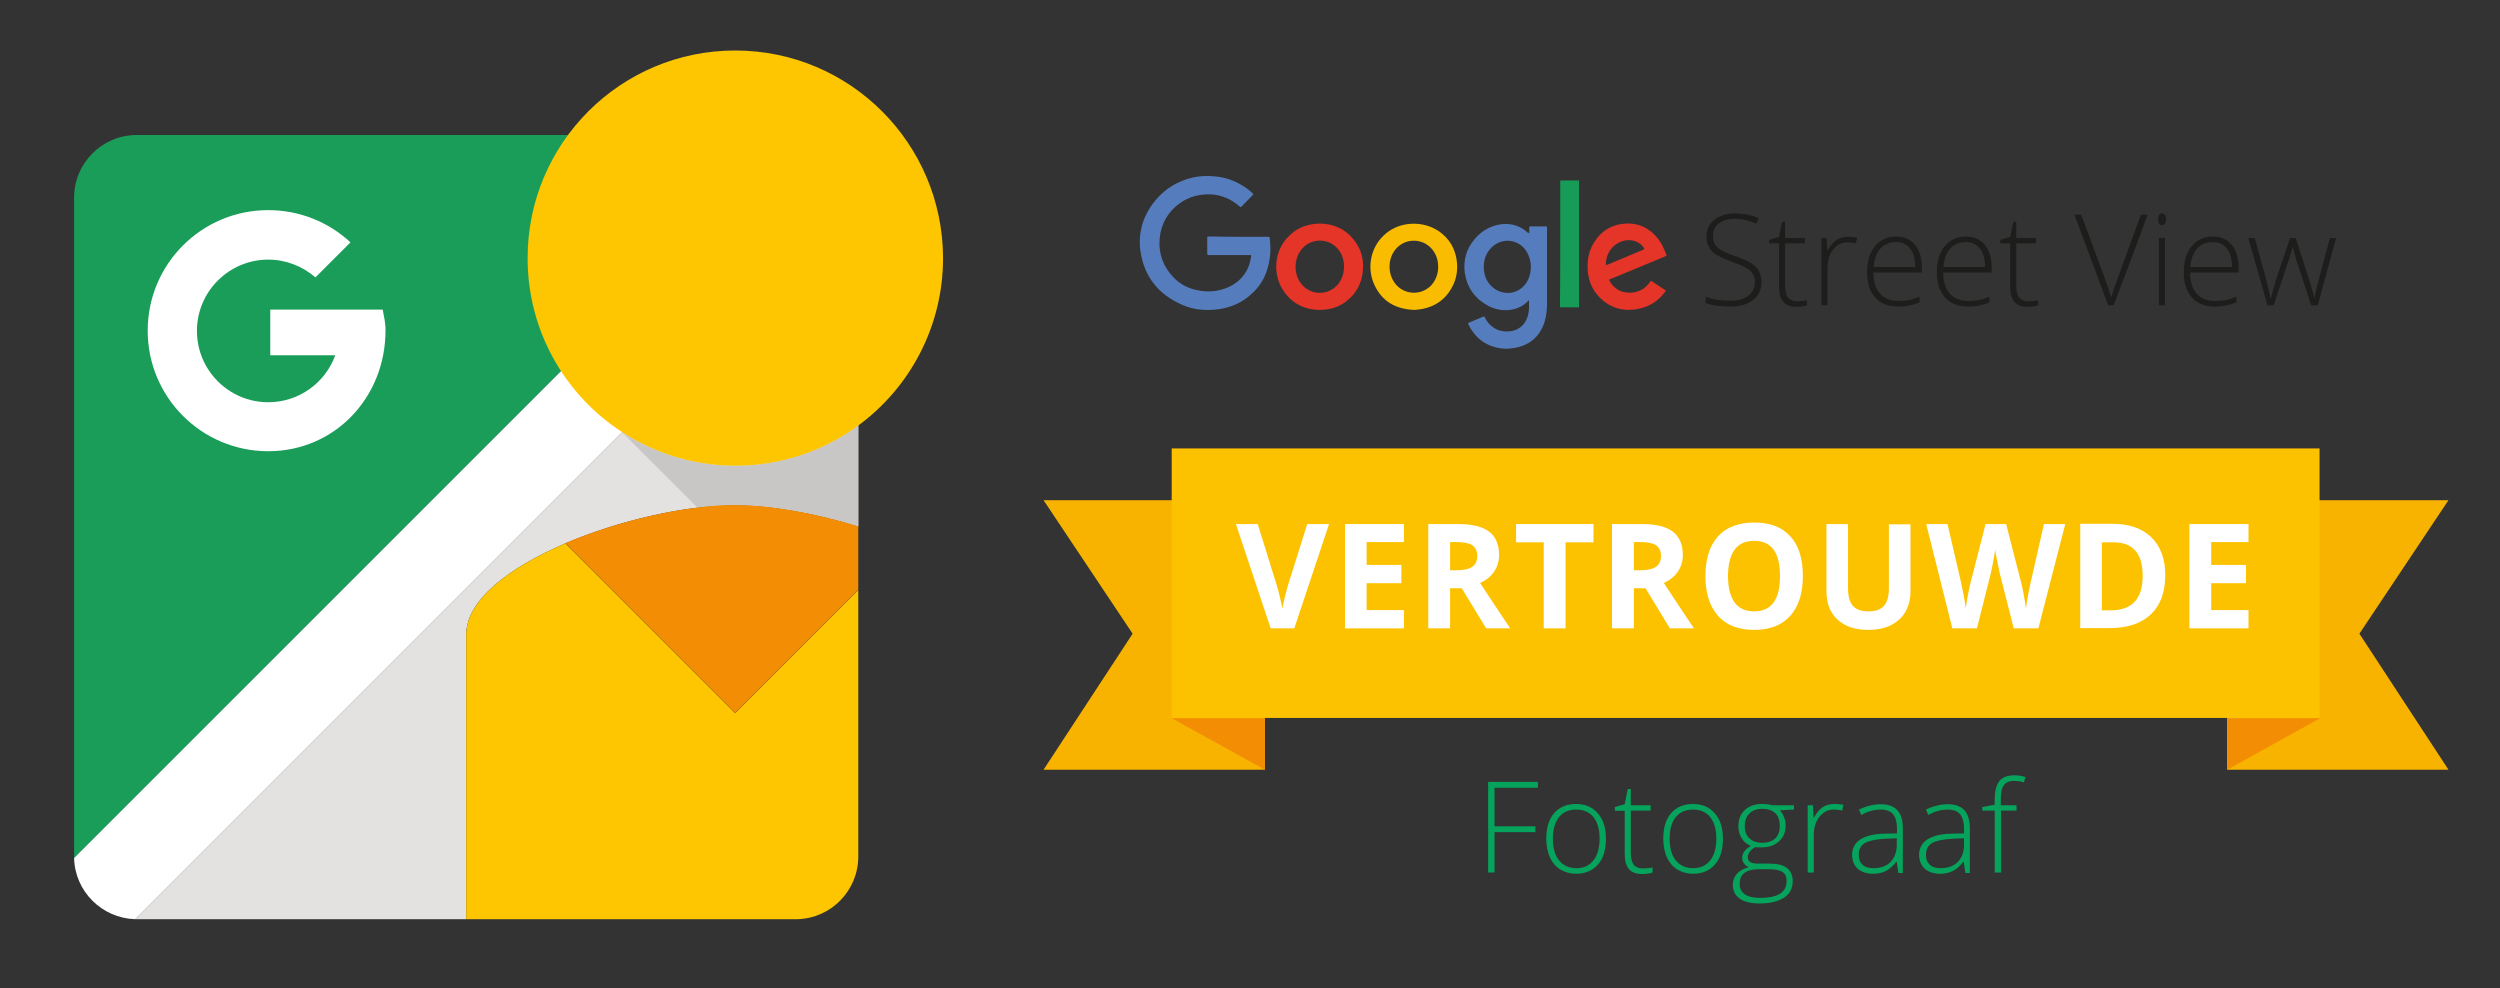
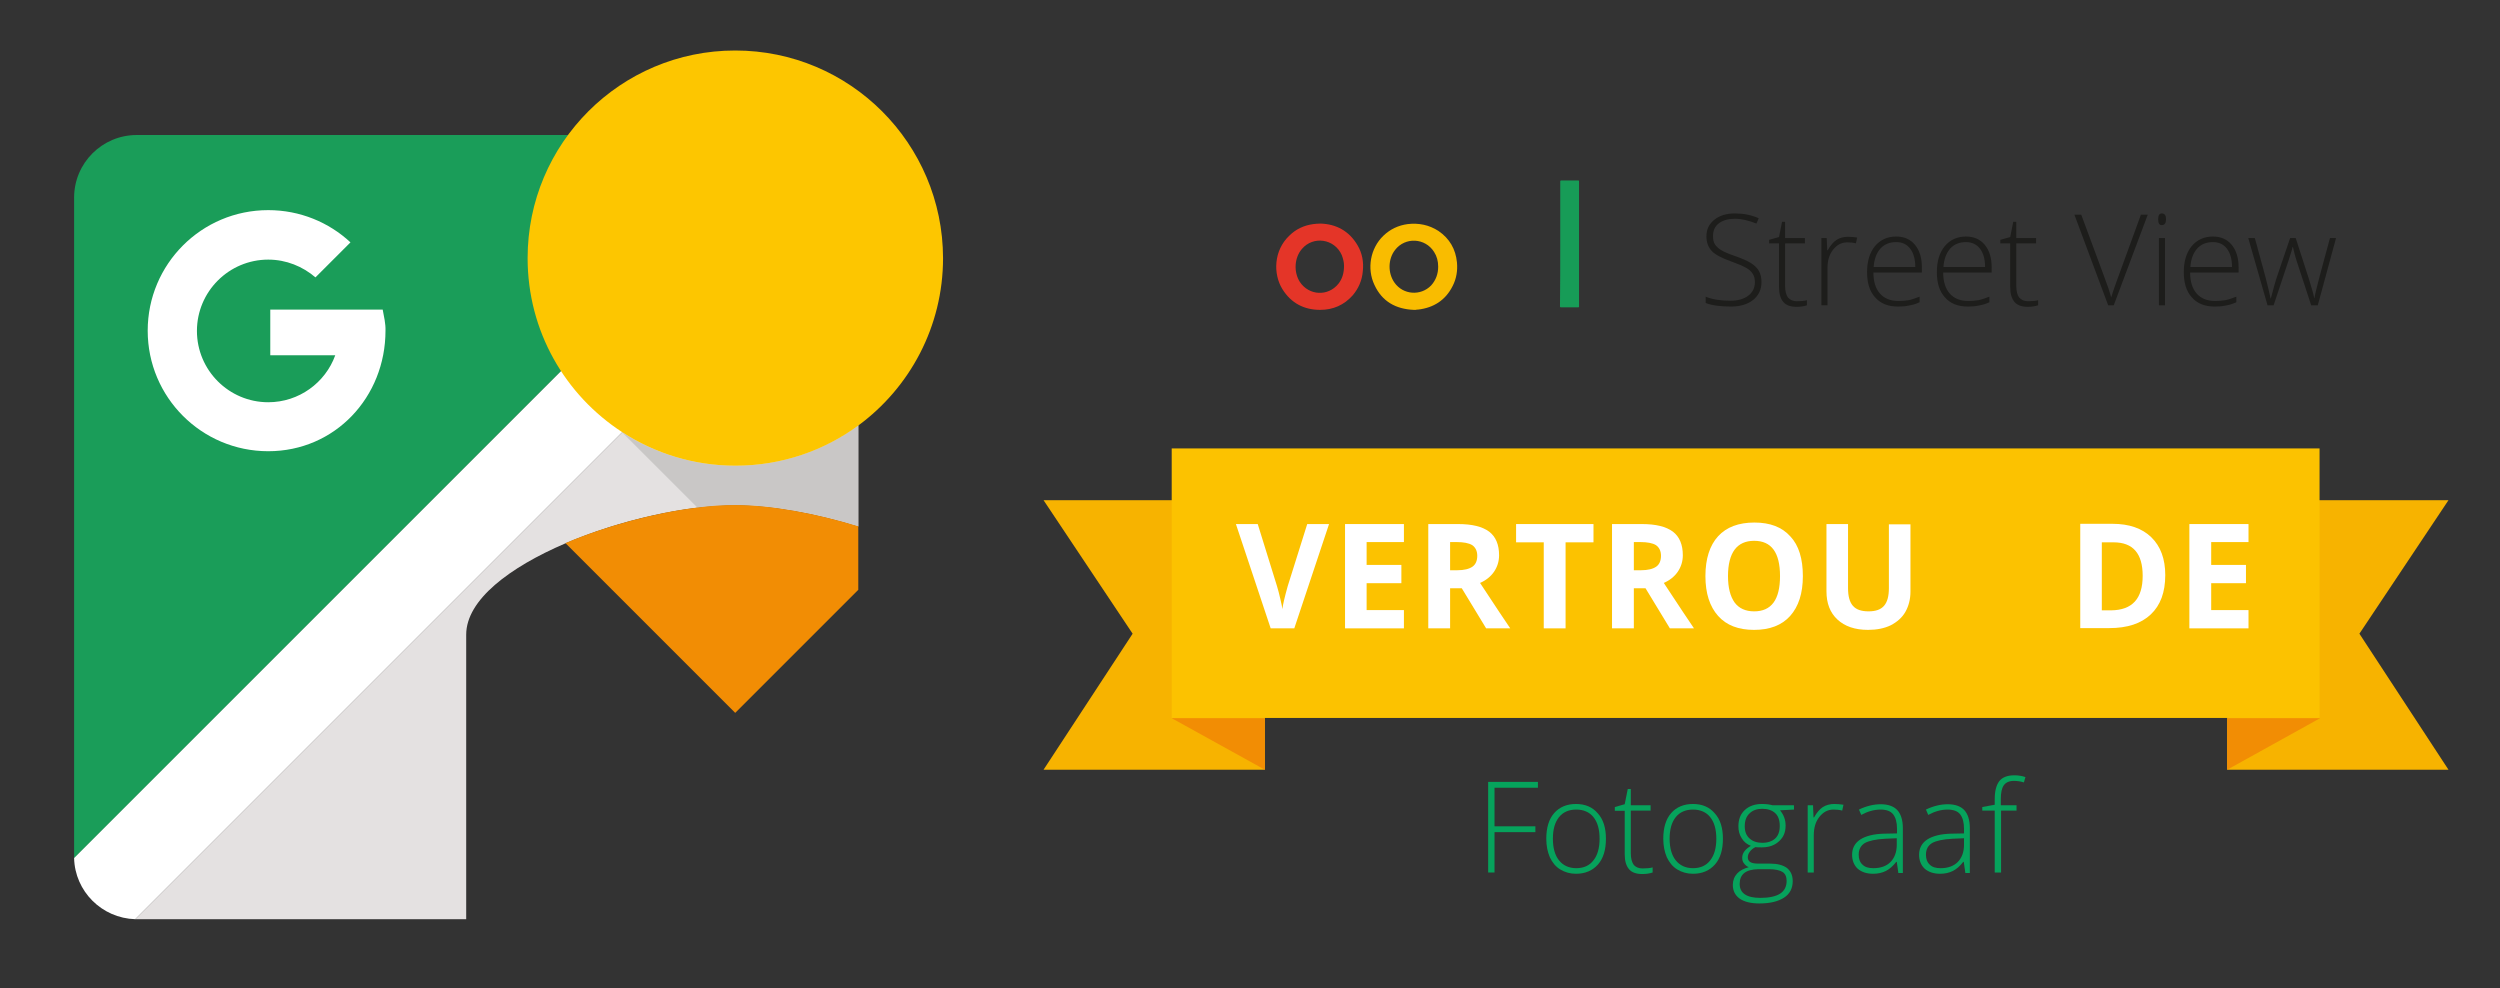
<svg xmlns="http://www.w3.org/2000/svg" version="1.1" id="Laag_1" x="0px" y="0px" width="985.1px" height="389.3px" viewBox="0 0 985.1 389.3" enable-background="new 0 0 985.1 389.3" xml:space="preserve">
  <rect x="0" y="0" width="985.1" height="389.3" fill="#333333" stroke="none" />
  <polygon fill-rule="evenodd" clip-rule="evenodd" fill="#F7B300" points="498.4,303.3 411.2,303.3 446.3,249.7 411.2,197.1   498.4,197.1 " />
  <polygon fill-rule="evenodd" clip-rule="evenodd" fill="#F28D04" points="498.4,303.3 498.4,283 461.7,283 " />
  <polygon fill-rule="evenodd" clip-rule="evenodd" fill="#F7B300" points="877.6,303.3 964.8,303.3 929.7,249.7 964.8,197.1   877.6,197.1 " />
  <polygon fill-rule="evenodd" clip-rule="evenodd" fill="#F28D04" points="877.6,303.3 877.6,283 914.2,283 " />
  <rect x="461.7" y="176.7" fill-rule="evenodd" clip-rule="evenodd" fill="#FCC200" width="452.3" height="106.2" />
  <polygon fill="#06A35C" points="588.9,343.8 586.4,343.8 586.4,308.1 606,308.1 606,310.4 588.9,310.4 588.9,325.6 605,325.6   605,327.9 588.9,327.9 " />
  <g>
    <path fill="#06A35C" d="M632.8,330.5c0,4.3-1,7.7-3.1,10.1c-2.1,2.4-5,3.7-8.7,3.7c-2.3,0-4.4-0.6-6.2-1.7   c-1.8-1.1-3.1-2.7-4.1-4.8c-0.9-2.1-1.4-4.5-1.4-7.3c0-4.3,1-7.7,3.1-10.1c2.1-2.4,5-3.6,8.6-3.6c3.6,0,6.5,1.2,8.6,3.7   C631.8,322.9,632.8,326.3,632.8,330.5 M611.9,330.5c0,3.6,0.8,6.5,2.4,8.5c1.6,2,3.9,3.1,6.8,3.1c2.9,0,5.2-1,6.8-3.1   c1.6-2,2.4-4.9,2.4-8.5c0-3.7-0.8-6.5-2.4-8.5c-1.6-2-3.9-3-6.8-3c-2.9,0-5.2,1-6.8,3C612.7,324,611.9,326.8,611.9,330.5" />
    <path fill="#06A35C" d="M647.2,342.2c1.5,0,2.9-0.1,4-0.4v2c-1.2,0.4-2.5,0.6-4.1,0.6c-2.3,0-4.1-0.6-5.2-1.9   c-1.1-1.3-1.7-3.2-1.7-5.9v-17.1h-3.9V318l3.9-1.1l1.2-6h1.2v6.4h7.8v2.1h-7.8v16.8c0,2,0.4,3.5,1.1,4.5   C644.5,341.7,645.7,342.2,647.2,342.2" />
    <path fill="#06A35C" d="M678.9,330.5c0,4.3-1,7.7-3.1,10.1c-2.1,2.4-5,3.7-8.7,3.7c-2.3,0-4.4-0.6-6.2-1.7   c-1.8-1.1-3.1-2.7-4.1-4.8c-0.9-2.1-1.4-4.5-1.4-7.3c0-4.3,1-7.7,3.1-10.1c2.1-2.4,5-3.6,8.6-3.6c3.6,0,6.5,1.2,8.6,3.7   C677.9,322.9,678.9,326.3,678.9,330.5 M657.9,330.5c0,3.6,0.8,6.5,2.4,8.5c1.6,2,3.9,3.1,6.8,3.1c2.9,0,5.2-1,6.8-3.1   c1.6-2,2.4-4.9,2.4-8.5c0-3.7-0.8-6.5-2.4-8.5c-1.6-2-3.9-3-6.8-3c-2.9,0-5.2,1-6.8,3C658.7,324,657.9,326.8,657.9,330.5" />
    <path fill="#06A35C" d="M706.9,317.3v1.7l-5.5,0.3c1.5,1.8,2.2,3.8,2.2,6c0,2.6-0.8,4.6-2.6,6.2c-1.7,1.6-4,2.4-6.8,2.4   c-1.2,0-2.1,0-2.5-0.1c-1,0.5-1.7,1.1-2.2,1.8c-0.5,0.7-0.8,1.4-0.8,2.2c0,0.8,0.3,1.5,1,1.9c0.6,0.4,1.7,0.6,3.2,0.6h4.6   c2.9,0,5.1,0.6,6.6,1.7c1.5,1.2,2.3,2.9,2.3,5.2c0,2.8-1.1,5-3.4,6.5c-2.3,1.5-5.5,2.3-9.7,2.3c-3.3,0-5.9-0.6-7.8-1.9   c-1.8-1.3-2.7-3.1-2.7-5.4c0-1.8,0.6-3.3,1.7-4.5c1.1-1.2,2.7-2,4.6-2.5c-0.8-0.3-1.4-0.8-1.9-1.5c-0.5-0.6-0.7-1.3-0.7-2.2   c0-1.8,1.1-3.3,3.4-4.7c-1.5-0.6-2.8-1.6-3.6-3c-0.9-1.4-1.3-2.9-1.3-4.7c0-2.7,0.8-4.8,2.5-6.4c1.7-1.6,4-2.4,6.8-2.4   c1.7,0,3.1,0.2,4.1,0.5H706.9z M685.5,348.3c0,3.6,2.7,5.5,8.1,5.5c7,0,10.4-2.2,10.4-6.7c0-1.6-0.5-2.8-1.6-3.5   c-1.1-0.7-2.9-1.1-5.3-1.1h-4.3C687.9,342.6,685.5,344.5,685.5,348.3 M687.5,325.6c0,2.1,0.6,3.6,1.9,4.8c1.2,1.1,2.9,1.7,5,1.7   c2.2,0,3.9-0.6,5.1-1.7c1.2-1.1,1.8-2.8,1.8-4.9c0-2.3-0.6-4-1.8-5.1c-1.2-1.1-2.9-1.7-5.1-1.7c-2.1,0-3.8,0.6-5,1.8   C688.1,321.7,687.5,323.4,687.5,325.6" />
    <path fill="#06A35C" d="M722.8,316.8c1.1,0,2.3,0.1,3.6,0.3l-0.5,2.3c-1.1-0.3-2.3-0.4-3.4-0.4c-2.3,0-4.1,1-5.6,2.9   c-1.5,1.9-2.2,4.3-2.2,7.3v14.6h-2.4v-26.5h2.1l0.2,4.8h0.2c1.1-2,2.3-3.3,3.5-4.1C719.6,317.2,721.1,316.8,722.8,316.8" />
    <path fill="#06A35C" d="M748,343.8l-0.6-4.2h-0.2c-1.3,1.7-2.7,2.9-4.1,3.6c-1.4,0.7-3.1,1.1-5,1.1c-2.6,0-4.6-0.7-6.1-2   c-1.4-1.3-2.2-3.2-2.2-5.5c0-2.6,1.1-4.6,3.2-6c2.2-1.4,5.3-2.2,9.4-2.3l5.1-0.1v-1.8c0-2.5-0.5-4.4-1.5-5.7c-1-1.3-2.7-1.9-5-1.9   c-2.5,0-5,0.7-7.6,2.1l-0.9-2.1c2.9-1.4,5.8-2.1,8.6-2.1c2.9,0,5.1,0.8,6.5,2.3s2.2,3.9,2.2,7.1v17.7H748z M738.2,342.1   c2.8,0,5.1-0.8,6.7-2.4c1.6-1.6,2.5-3.9,2.5-6.8v-2.6l-4.6,0.2c-3.7,0.2-6.4,0.8-8,1.7c-1.6,1-2.4,2.5-2.4,4.6c0,1.7,0.5,3,1.5,3.9   C734.9,341.7,736.3,342.1,738.2,342.1" />
    <path fill="#06A35C" d="M774.4,343.8l-0.6-4.2h-0.2c-1.3,1.7-2.7,2.9-4.1,3.6c-1.4,0.7-3.1,1.1-5,1.1c-2.6,0-4.6-0.7-6.1-2   c-1.4-1.3-2.2-3.2-2.2-5.5c0-2.6,1.1-4.6,3.2-6c2.2-1.4,5.3-2.2,9.4-2.3l5.1-0.1v-1.8c0-2.5-0.5-4.4-1.5-5.7c-1-1.3-2.7-1.9-5-1.9   c-2.5,0-5,0.7-7.6,2.1l-0.9-2.1c2.9-1.4,5.8-2.1,8.6-2.1c2.9,0,5.1,0.8,6.5,2.3s2.2,3.9,2.2,7.1v17.7H774.4z M764.7,342.1   c2.8,0,5.1-0.8,6.7-2.4c1.6-1.6,2.5-3.9,2.5-6.8v-2.6l-4.6,0.2c-3.7,0.2-6.4,0.8-8,1.7c-1.6,1-2.4,2.5-2.4,4.6c0,1.7,0.5,3,1.5,3.9   C761.4,341.7,762.8,342.1,764.7,342.1" />
    <path fill="#06A35C" d="M794.7,319.4h-6.2v24.4H786v-24.4h-4.9V318l4.9-0.9V315c0-3.3,0.6-5.6,1.8-7.2c1.2-1.5,3.2-2.3,5.9-2.3   c1.5,0,2.9,0.2,4.4,0.7l-0.6,2.1c-1.3-0.4-2.6-0.6-3.9-0.6c-1.9,0-3.2,0.6-4,1.7c-0.8,1.1-1.2,2.9-1.2,5.4v2.5h6.2V319.4z" />
    <path fill="#1D1D1B" d="M694.1,111.1c0,3-1.1,5.3-3.3,7.1c-2.2,1.7-5.1,2.6-8.7,2.6c-4.4,0-7.7-0.5-10-1.4v-2.5   c2.6,1.1,5.9,1.6,9.8,1.6c2.9,0,5.3-0.7,7-2c1.7-1.3,2.6-3.1,2.6-5.3c0-1.4-0.3-2.5-0.9-3.4c-0.6-0.9-1.5-1.7-2.8-2.4   c-1.3-0.7-3.2-1.5-5.7-2.4c-3.6-1.3-6.2-2.6-7.6-4.1c-1.4-1.5-2.1-3.4-2.1-5.8c0-2.7,1-4.8,3.1-6.5c2.1-1.7,4.8-2.5,8.1-2.5   c3.4,0,6.5,0.6,9.4,1.9l-0.9,2.1c-3-1.2-5.8-1.9-8.5-1.9c-2.6,0-4.7,0.6-6.3,1.8c-1.6,1.2-2.3,2.9-2.3,5c0,1.3,0.2,2.4,0.7,3.2   c0.5,0.8,1.3,1.6,2.4,2.3c1.1,0.7,3,1.5,5.6,2.4c2.8,1,4.9,1.9,6.3,2.8c1.4,0.9,2.4,1.9,3.1,3.1   C693.8,108.1,694.1,109.5,694.1,111.1" />
    <path fill="#1D1D1B" d="M708,118.7c1.5,0,2.9-0.1,4-0.4v2c-1.2,0.4-2.5,0.6-4.1,0.6c-2.3,0-4.1-0.6-5.2-1.9   c-1.1-1.3-1.7-3.2-1.7-5.9V95.9h-3.9v-1.4l3.9-1.1l1.2-6h1.2v6.4h7.8v2.1h-7.8v16.8c0,2,0.4,3.5,1.1,4.5   C705.4,118.2,706.5,118.7,708,118.7" />
    <path fill="#1D1D1B" d="M728.2,93.3c1.1,0,2.3,0.1,3.6,0.3l-0.5,2.3c-1.1-0.3-2.3-0.4-3.4-0.4c-2.3,0-4.1,1-5.6,2.9   c-1.5,1.9-2.2,4.3-2.2,7.3v14.6h-2.4V93.8h2.1l0.2,4.8h0.2c1.1-2,2.3-3.3,3.5-4.1C725,93.7,726.5,93.3,728.2,93.3" />
    <path fill="#1D1D1B" d="M747.9,120.8c-3.9,0-6.9-1.2-9-3.6c-2.2-2.4-3.2-5.7-3.2-10c0-4.2,1-7.6,3.1-10.2c2.1-2.5,4.9-3.8,8.4-3.8   c3.1,0,5.6,1.1,7.4,3.3c1.8,2.2,2.7,5.1,2.7,8.9v2h-19.1c0,3.6,0.9,6.4,2.6,8.3c1.7,1.9,4.1,2.9,7.2,2.9c1.5,0,2.8-0.1,4-0.3   c1.1-0.2,2.6-0.7,4.4-1.4v2.2c-1.5,0.7-2.9,1.1-4.2,1.3C750.9,120.7,749.5,120.8,747.9,120.8 M747.2,95.4c-2.6,0-4.6,0.8-6.2,2.5   c-1.5,1.7-2.5,4.1-2.7,7.3h16.4c0-3.1-0.7-5.5-2-7.2C751.4,96.3,749.6,95.4,747.2,95.4" />
    <path fill="#1D1D1B" d="M775.4,120.8c-3.9,0-6.9-1.2-9-3.6c-2.2-2.4-3.2-5.7-3.2-10c0-4.2,1-7.6,3.1-10.2c2.1-2.5,4.9-3.8,8.4-3.8   c3.1,0,5.6,1.1,7.4,3.3c1.8,2.2,2.7,5.1,2.7,8.9v2h-19.1c0,3.6,0.9,6.4,2.6,8.3c1.7,1.9,4.1,2.9,7.2,2.9c1.5,0,2.8-0.1,4-0.3   c1.1-0.2,2.6-0.7,4.4-1.4v2.2c-1.5,0.7-2.9,1.1-4.2,1.3C778.3,120.7,776.9,120.8,775.4,120.8 M774.7,95.4c-2.6,0-4.6,0.8-6.2,2.5   c-1.5,1.7-2.5,4.1-2.7,7.3h16.4c0-3.1-0.7-5.5-2-7.2C778.9,96.3,777,95.4,774.7,95.4" />
    <path fill="#1D1D1B" d="M799.1,118.7c1.5,0,2.9-0.1,4-0.4v2c-1.2,0.4-2.5,0.6-4.1,0.6c-2.3,0-4.1-0.6-5.2-1.9s-1.7-3.2-1.7-5.9   V95.9h-3.9v-1.4l3.9-1.1l1.2-6h1.2v6.4h7.8v2.1h-7.8v16.8c0,2,0.4,3.5,1.1,4.5C796.5,118.2,797.6,118.7,799.1,118.7" />
    <path fill="#1D1D1B" d="M843.6,84.6h2.7l-13.4,35.7h-2.2l-13.3-35.7h2.7l9,24.3c1.4,3.7,2.3,6.4,2.8,8.3c0.3-1.2,1-3.1,1.9-5.7   L843.6,84.6z" />
    <path fill="#1D1D1B" d="M850.4,86.4c0-1.6,0.5-2.3,1.5-2.3c0.5,0,0.9,0.2,1.2,0.6c0.3,0.4,0.4,1,0.4,1.7c0,0.7-0.1,1.3-0.4,1.7   c-0.3,0.4-0.7,0.6-1.2,0.6C850.9,88.8,850.4,88,850.4,86.4 M853.1,120.3h-2.4V93.8h2.4V120.3z" />
    <path fill="#1D1D1B" d="M872.7,120.8c-3.9,0-6.9-1.2-9-3.6c-2.2-2.4-3.2-5.7-3.2-10c0-4.2,1-7.6,3.1-10.2c2.1-2.5,4.9-3.8,8.4-3.8   c3.1,0,5.6,1.1,7.4,3.3c1.8,2.2,2.7,5.1,2.7,8.9v2H863c0,3.6,0.9,6.4,2.6,8.3c1.7,1.9,4.1,2.9,7.2,2.9c1.5,0,2.8-0.1,4-0.3   c1.1-0.2,2.6-0.7,4.4-1.4v2.2c-1.5,0.7-2.9,1.1-4.2,1.3C875.7,120.7,874.3,120.8,872.7,120.8 M872,95.4c-2.6,0-4.6,0.8-6.2,2.5   c-1.5,1.7-2.5,4.1-2.7,7.3h16.4c0-3.1-0.7-5.5-2-7.2C876.2,96.3,874.4,95.4,872,95.4" />
    <path fill="#1D1D1B" d="M910.7,120.3l-5.8-17.7c-0.4-1.2-0.9-3-1.4-5.3h-0.1l-0.5,1.8l-1.1,3.5l-5.9,17.7h-2.4l-7.6-26.5h2.6   l4.2,15.4c1,3.8,1.6,6.6,2,8.4h0.1c1-3.8,1.7-6.3,2.1-7.6l5.5-16.2h2.2l5.2,16.1c1.2,3.8,1.9,6.4,2.1,7.6h0.1   c0.1-1.1,0.8-3.9,2-8.5l4.1-15.2h2.4l-7.2,26.5H910.7z" />
    <path fill="#FFFFFF" d="M515.1,206.5h8.6L510,247.6h-9.3L487,206.5h8.6l7.6,24.5c0.4,1.4,0.9,3.1,1.3,5c0.5,1.9,0.7,3.3,0.8,4   c0.2-1.7,0.9-4.7,2.1-9L515.1,206.5z" />
    <polygon fill="#FFFFFF" points="553.2,247.6 530,247.6 530,206.5 553.2,206.5 553.2,213.6 538.5,213.6 538.5,222.6 552.2,222.6    552.2,229.8 538.5,229.8 538.5,240.4 553.2,240.4  " />
    <path fill="#FFFFFF" d="M571.4,231.8v15.8h-8.6v-41.1h11.8c5.5,0,9.5,1,12.2,3c2.6,2,3.9,5.1,3.9,9.3c0,2.4-0.7,4.6-2,6.5   c-1.3,1.9-3.2,3.4-5.5,4.4c6.1,9.2,10,15.2,11.9,17.9h-9.5l-9.6-15.8H571.4z M571.4,224.7h2.8c2.7,0,4.7-0.5,6-1.4s1.9-2.4,1.9-4.3   c0-1.9-0.7-3.3-2-4.2c-1.3-0.8-3.4-1.2-6.1-1.2h-2.6V224.7z" />
    <polygon fill="#FFFFFF" points="616.9,247.6 608.3,247.6 608.3,213.7 597.4,213.7 597.4,206.5 627.9,206.5 627.9,213.7    616.9,213.7  " />
    <path fill="#FFFFFF" d="M643.8,231.8v15.8h-8.6v-41.1H647c5.5,0,9.5,1,12.2,3c2.6,2,3.9,5.1,3.9,9.3c0,2.4-0.7,4.6-2,6.5   c-1.3,1.9-3.2,3.4-5.5,4.4c6.1,9.2,10,15.2,11.9,17.9H658l-9.6-15.8H643.8z M643.8,224.7h2.8c2.7,0,4.7-0.5,6-1.4s1.9-2.4,1.9-4.3   c0-1.9-0.7-3.3-2-4.2c-1.3-0.8-3.4-1.2-6.1-1.2h-2.6V224.7z" />
    <path fill="#FFFFFF" d="M710.4,227c0,6.8-1.7,12-5,15.7c-3.3,3.7-8.1,5.5-14.2,5.5c-6.2,0-10.9-1.8-14.2-5.5c-3.3-3.7-5-8.9-5-15.7   s1.7-12.1,5-15.7c3.3-3.6,8.1-5.4,14.3-5.4c6.2,0,10.9,1.8,14.2,5.5C708.8,214.9,710.4,220.2,710.4,227 M680.9,227   c0,4.6,0.9,8,2.6,10.4c1.7,2.3,4.3,3.5,7.7,3.5c6.8,0,10.2-4.6,10.2-13.9c0-9.3-3.4-13.9-10.2-13.9c-3.4,0-6,1.2-7.7,3.5   C681.8,218.9,680.9,222.4,680.9,227" />
    <path fill="#FFFFFF" d="M752.8,206.5v26.6c0,3-0.7,5.7-2,8c-1.3,2.3-3.3,4-5.8,5.3c-2.5,1.2-5.5,1.8-8.9,1.8   c-5.2,0-9.2-1.4-12.1-4.1c-2.9-2.7-4.3-6.4-4.3-11.1v-26.5h8.5v25.2c0,3.2,0.6,5.5,1.9,7c1.3,1.5,3.3,2.2,6.2,2.2   c2.8,0,4.8-0.7,6.1-2.2c1.3-1.5,1.9-3.8,1.9-7v-25.1H752.8z" />
-     <path fill="#FFFFFF" d="M803.2,247.6h-9.7L788,226c-0.2-0.8-0.5-2.4-1-4.8c-0.5-2.4-0.8-4-0.8-4.8c-0.1,1-0.4,2.6-0.8,4.9   c-0.4,2.2-0.8,3.8-1,4.8l-5.4,21.5h-9.7l-10.3-41.1h8.4l5.2,22.4c0.9,4.1,1.6,7.7,2,10.8c0.1-1.1,0.4-2.7,0.8-5   c0.4-2.2,0.8-4,1.1-5.2l5.9-23h8.1l5.9,23c0.3,1,0.6,2.6,1,4.7c0.4,2.1,0.7,3.9,0.9,5.5c0.2-1.5,0.5-3.3,0.9-5.5   c0.4-2.2,0.8-3.9,1.1-5.3l5.1-22.4h8.4L803.2,247.6z" />
    <path fill="#FFFFFF" d="M853.2,226.6c0,6.8-1.9,11.9-5.7,15.5c-3.8,3.6-9.2,5.4-16.4,5.4h-11.4v-41.1h12.7c6.6,0,11.7,1.8,15.3,5.3   C851.4,215.3,853.2,220.3,853.2,226.6 M844.3,226.9c0-8.8-3.8-13.2-11.5-13.2h-4.6v26.8h3.7C840.2,240.4,844.3,235.9,844.3,226.9" />
    <polygon fill="#FFFFFF" points="886,247.6 862.7,247.6 862.7,206.5 886,206.5 886,213.6 871.3,213.6 871.3,222.6 885,222.6    885,229.8 871.3,229.8 871.3,240.4 886,240.4  " />
    <path fill="#1A9D59" d="M313.5,53.2H53.9c-13.6,0-24.7,11-24.7,24.7v259.7c0,0.2,0,0.4,0,0.6L314.1,53.2   C313.9,53.2,313.7,53.2,313.5,53.2" />
    <path fill="#E4E1E1" d="M183.7,362.2V250.1c0-13.8,17.2-26.6,39.1-36c21.5-9.2,47.6-15,66.8-15c14,0,31.7,3.1,48.6,8.4V77.9   c0-0.2,0-0.4,0-0.6L53.3,362.2c0.2,0,0.4,0,0.6,0h259.7c0.2,0,0.4,0,0.6,0h-24.5H183.7z" />
    <path fill="#FFFFFF" d="M314.1,53.2L29.2,338.1c0.3,13.1,10.9,23.7,24.1,24.1L338.2,77.3C337.9,64.1,327.3,53.5,314.1,53.2" />
-     <path fill="#FDC600" d="M338.2,337.5V232.5L289.7,281l-66.9-66.9c-22,9.4-39.1,22.3-39.1,36v112.1h105.9h24.5   C327.5,361.9,338.2,350.9,338.2,337.5" />
    <path fill="#C9C7C6" d="M289.7,183.5c-16.4,0-31.7-4.9-44.6-13.2l0,0l29.7,29.7c5.2-0.6,10.2-1,14.8-1c14,0,31.7,3.1,48.6,8.4   v-39.8C324.6,177.6,307.9,183.5,289.7,183.5" />
    <path fill="#FDC600" d="M289.7,19.9c-45.2,0-81.8,36.6-81.8,81.8c0,28.8,14.8,54,37.3,68.6c12.8,8.3,28.1,13.2,44.6,13.2   c18.2,0,34.9-5.9,48.5-15.9c20.2-14.9,33.3-38.9,33.3-65.9C371.5,56.5,334.9,19.9,289.7,19.9" />
    <path fill="#F28D04" d="M338.2,207.4c-16.9-5.2-34.6-8.4-48.6-8.4c-4.6,0-9.6,0.3-14.8,1c-16.6,2-35.7,7.1-52,14l66.9,66.9   l48.5-48.5L338.2,207.4C338.2,207.4,338.2,207.4,338.2,207.4" />
-     <path fill="#557DBE" d="M488.1,93.3c3.7,0,7.5,0,11.2,0c0.2,0,0.3,0,0.5,0c0.3,0,0.5,0.1,0.5,0.5c0.1,0.6,0.2,1.3,0.2,1.9   c0.3,4.1-0.2,8.2-1.7,12c-1.3,3.5-3.5,6.3-6.3,8.7c-3.5,3-7.5,4.7-12,5.4c-5.1,0.7-10,0.4-14.7-1.7c-9.2-4-14.9-11-16.4-21   c-1.1-7.6,1.1-14.4,6-20.3c3.8-4.5,8.6-7.4,14.4-8.8c2.9-0.7,5.9-0.8,8.9-0.5c4.6,0.4,8.7,2,12.5,4.7c0.9,0.6,1.7,1.3,2.4,2   c0.3,0.2,0.3,0.4,0,0.7c-1.5,1.5-2.9,3-4.4,4.5c-0.3,0.3-0.3,0.3-0.8-0.1c-1.8-1.6-3.9-2.9-6.2-3.7c-2.3-0.8-4.7-1.2-7.2-1   c-5.2,0.3-9.5,2.3-13.1,6.1c-2.5,2.7-4,5.8-4.7,9.4c-1,5.8,0.2,11.1,3.9,15.7c2.8,3.6,6.5,5.8,10.9,6.6c3.9,0.8,7.8,0.5,11.5-1   c3.3-1.4,5.9-3.5,7.7-6.7c1-1.8,1.5-3.7,1.8-5.7c0.1-0.4,0-0.5-0.5-0.5c-1.4,0-2.9,0-4.3,0c-3.8,0-7.6,0-11.4,0c-0.2,0-0.4,0-0.6,0   c-0.3,0-0.5-0.1-0.5-0.5c0-2.1,0-4.2,0-6.3c0-0.3,0.1-0.5,0.5-0.5c0.6,0,1.2,0,1.8,0C481.5,93.3,484.8,93.3,488.1,93.3" />
-     <path fill="#557DBE" d="M602.5,91.9c0.2-0.2,0.1-0.4,0.1-0.6c0-0.5,0-1.1,0-1.6c0-0.3,0.1-0.5,0.4-0.5c2.1,0,4.2,0,6.2,0   c0.3,0,0.4,0.1,0.4,0.4c0,0.2,0,0.3,0,0.5c0,9.6,0,19.3,0,28.9c0,2.7-0.2,5.3-1,7.9c-1.9,5.8-5.9,9.2-11.9,10.2   c-2.7,0.5-5.3,0.4-7.9-0.4c-3.5-1-6.3-3-8.4-5.9c-0.7-0.9-1.3-1.9-1.8-3c-0.2-0.5-0.2-0.5,0.3-0.7c1.8-0.8,3.7-1.5,5.5-2.3   c0.5-0.2,0.5-0.2,0.7,0.3c0.8,1.7,2,3.1,3.6,4.1c1.7,1.1,3.6,1.5,5.6,1.4c1.5-0.1,2.8-0.4,4.1-1.2c2-1.2,3.1-3,3.7-5.2   c0.5-1.8,0.4-3.7,0.4-5.5c0-0.1,0-0.3-0.1-0.3c-0.2-0.1-0.3,0.1-0.4,0.3c-1.9,2-4.2,3-6.9,3.4c-3.1,0.4-6-0.2-8.7-1.6   c-5.2-2.8-8.3-7.1-9.2-12.9c-0.7-5,0.6-9.5,3.8-13.3c2.3-2.8,5.2-4.7,8.7-5.6c3.7-0.9,7.2-0.5,10.4,1.5c0.6,0.4,1.2,0.8,1.7,1.4   C602.2,91.6,602.3,91.8,602.5,91.9 M603.2,104.9c0-1.2-0.2-2.6-0.8-4c-1-2.6-2.7-4.5-5.4-5.5c-3.7-1.4-7.9,0-10.3,3.3   c-1.6,2.2-2.2,4.6-2,7.3c0.2,3.2,1.5,5.8,4.1,7.7c3.9,2.8,9.3,2.2,12.3-1.8C602.6,109.9,603.2,107.6,603.2,104.9" />
    <path fill="#E43528" d="M520.4,88.1c6.1,0.2,11.2,2.9,14.5,8.5c1.9,3.2,2.5,6.7,2.1,10.3c-0.3,3.6-1.7,6.8-4,9.5   c-3.4,3.8-7.7,5.7-12.8,5.7c-6.4,0-11.5-2.7-14.9-8.2c-3.7-6-3.4-15.2,2.7-21c2.6-2.6,5.8-4.1,9.5-4.6   C518.4,88.2,519.2,88.1,520.4,88.1 M529.6,104.7c0-1.2-0.3-2.7-0.9-4.2c-2.8-6.4-11.2-7.7-15.7-2.4c-3,3.5-3.3,9.1-0.8,13   c3.6,5.4,11.1,5.8,15.2,0.7C528.9,109.9,529.6,107.6,529.6,104.7" />
    <path fill="#F9BC00" d="M557.1,122.1c-7.1-0.3-12.5-3.3-15.5-9.8c-3.1-6.5-1.6-14.5,3.5-19.4c2.7-2.6,5.9-4.1,9.6-4.6   c4.3-0.5,8.4,0.3,12.1,2.7c4.4,3,6.8,7.2,7.3,12.4c0.3,3.2-0.2,6.4-1.7,9.3c-2.8,5.6-7.5,8.6-13.7,9.3c-0.3,0-0.6,0-0.9,0.1   C557.7,122.1,557.4,122.1,557.1,122.1 M566.7,105.1c0-2.2-0.5-4.1-1.6-5.8c-3.5-5.6-11.4-6-15.4-0.8c-2.8,3.6-2.9,9.1-0.2,12.9   c3.4,4.8,10.3,5.3,14.4,1.1C565.8,110.4,566.7,107.9,566.7,105.1" />
-     <path fill="#E43528" d="M641.3,122.1c-4.2-0.1-8.5-1.9-11.8-5.8c-2.5-2.9-3.7-6.4-3.9-10.2c-0.2-3.8,0.5-7.4,2.6-10.7   c2.8-4.5,7-7,12.3-7.3c5.5-0.3,9.8,2,13.1,6.3c1.3,1.8,2.2,3.9,3,5.9c0.2,0.4,0.1,0.4-0.4,0.7c-3.8,1.6-7.5,3.1-11.3,4.7   c-3.4,1.4-6.8,2.8-10.2,4.2c-0.1,0-0.2,0.1-0.3,0.1c-0.3,0.1-0.4,0.3-0.2,0.6c1.3,2.3,3.1,3.9,5.7,4.5c4,0.8,7.8-0.4,10.3-4   c0.3-0.5,0.3-0.5,0.8-0.2c1.7,1.1,3.3,2.2,5,3.3c0.4,0.3,0.5,0.3,0.2,0.7C652.7,119.6,647.9,122.1,641.3,122.1 M632.8,104.5   c0.3-0.1,0.4-0.1,0.6-0.2c4.5-1.9,9.1-3.8,13.6-5.7c1.1-0.4,1.1-0.5,0.4-1.4c-1.2-1.5-2.8-2.3-4.7-2.5c-3.7-0.5-7.3,1.9-8.8,4.8   C633.1,101.1,632.7,102.7,632.8,104.5" />
    <path fill="#179C57" d="M614.8,96.1c0-8,0-16.1,0-24.1c0-0.9-0.1-0.9,0.8-0.9c2,0,4,0,6,0c0.6,0,0.6,0,0.6,0.6c0,0.1,0,0.2,0,0.4   c0,16,0,32.1,0,48.1c0,1,0.2,0.9-0.9,0.9c-1.9,0-3.8,0-5.7,0c-0.2,0-0.3,0-0.5,0c-0.3,0-0.4-0.1-0.4-0.4c0-0.2,0-0.4,0-0.6   C614.8,112.1,614.8,104.1,614.8,96.1" />
    <path fill="#FFFFFF" d="M150.8,122h-44.3V140h25.6c-3.9,10.8-14.3,18.5-26.4,18.5c-15.5,0-28.1-12.6-28.1-28.1   c0-15.5,12.6-28.1,28.1-28.1c7.1,0,13.6,2.7,18.6,7l13.8-13.8c-8.5-7.9-19.9-12.7-32.4-12.7c-26.3,0-47.5,21.3-47.5,47.5   c0,26.3,21.3,47.5,47.5,47.5c26.3,0,46.2-21.3,46.2-47.5C152,127.6,151.3,124.7,150.8,122" />
  </g>
</svg>